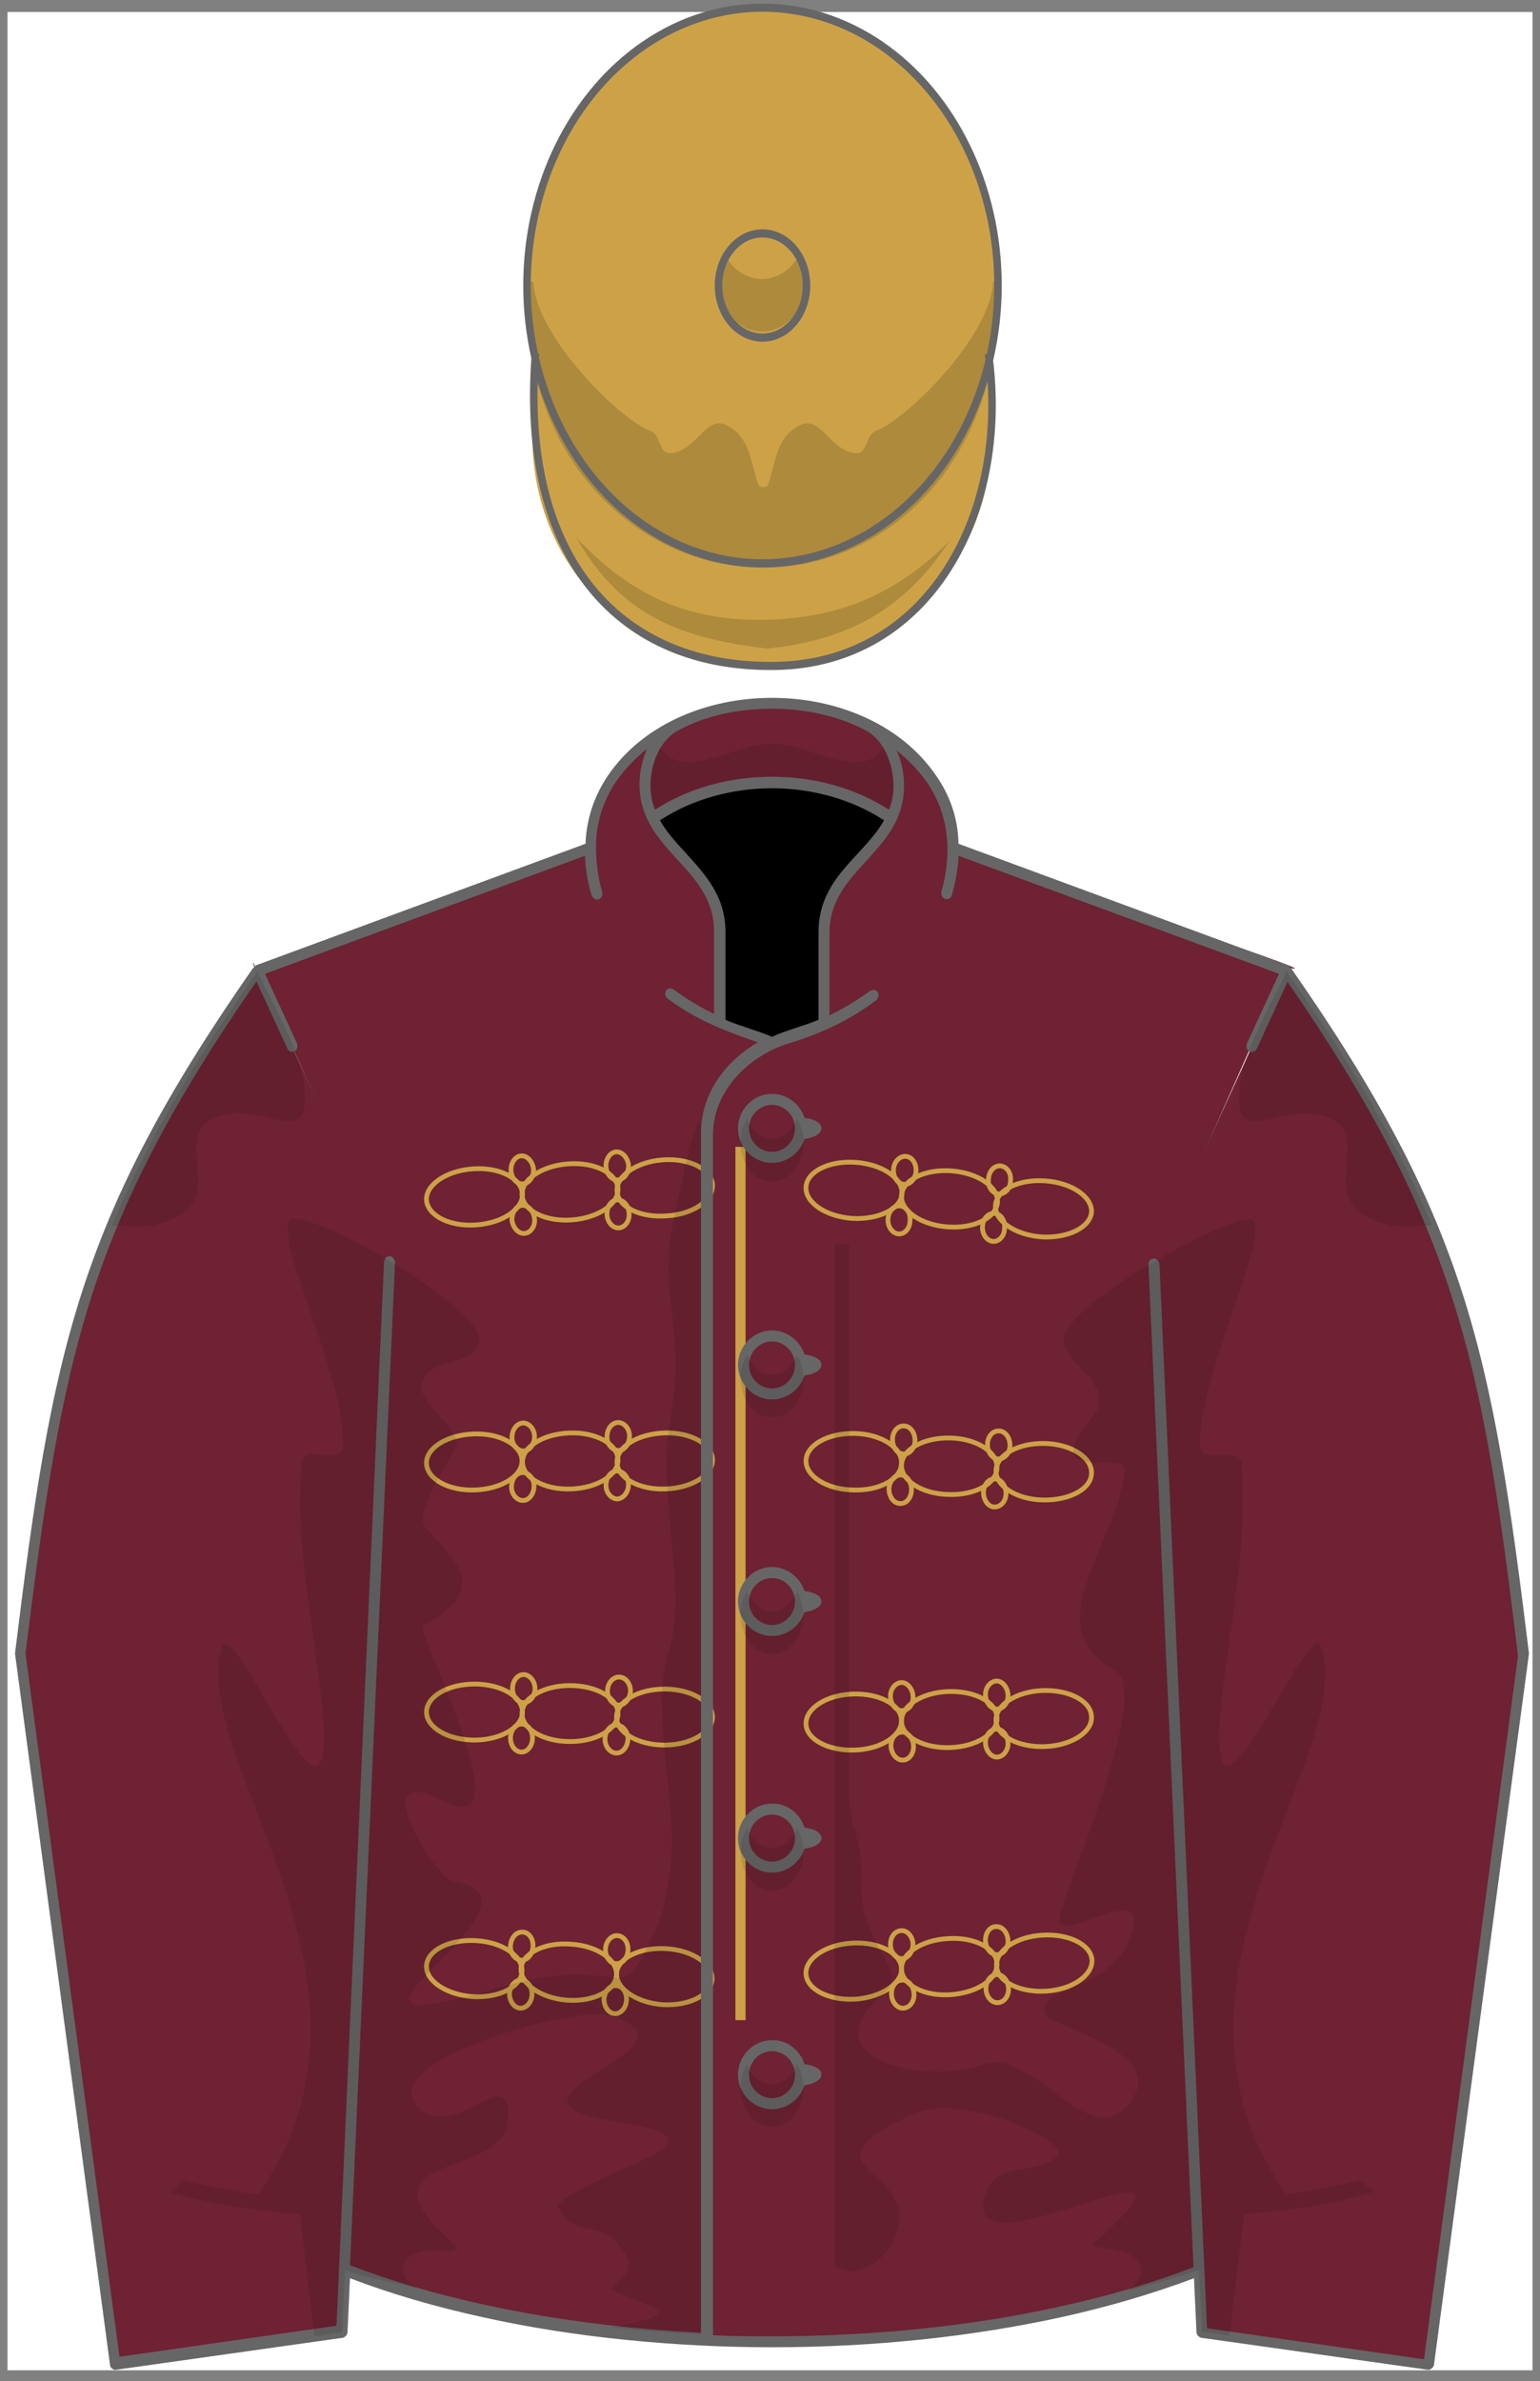
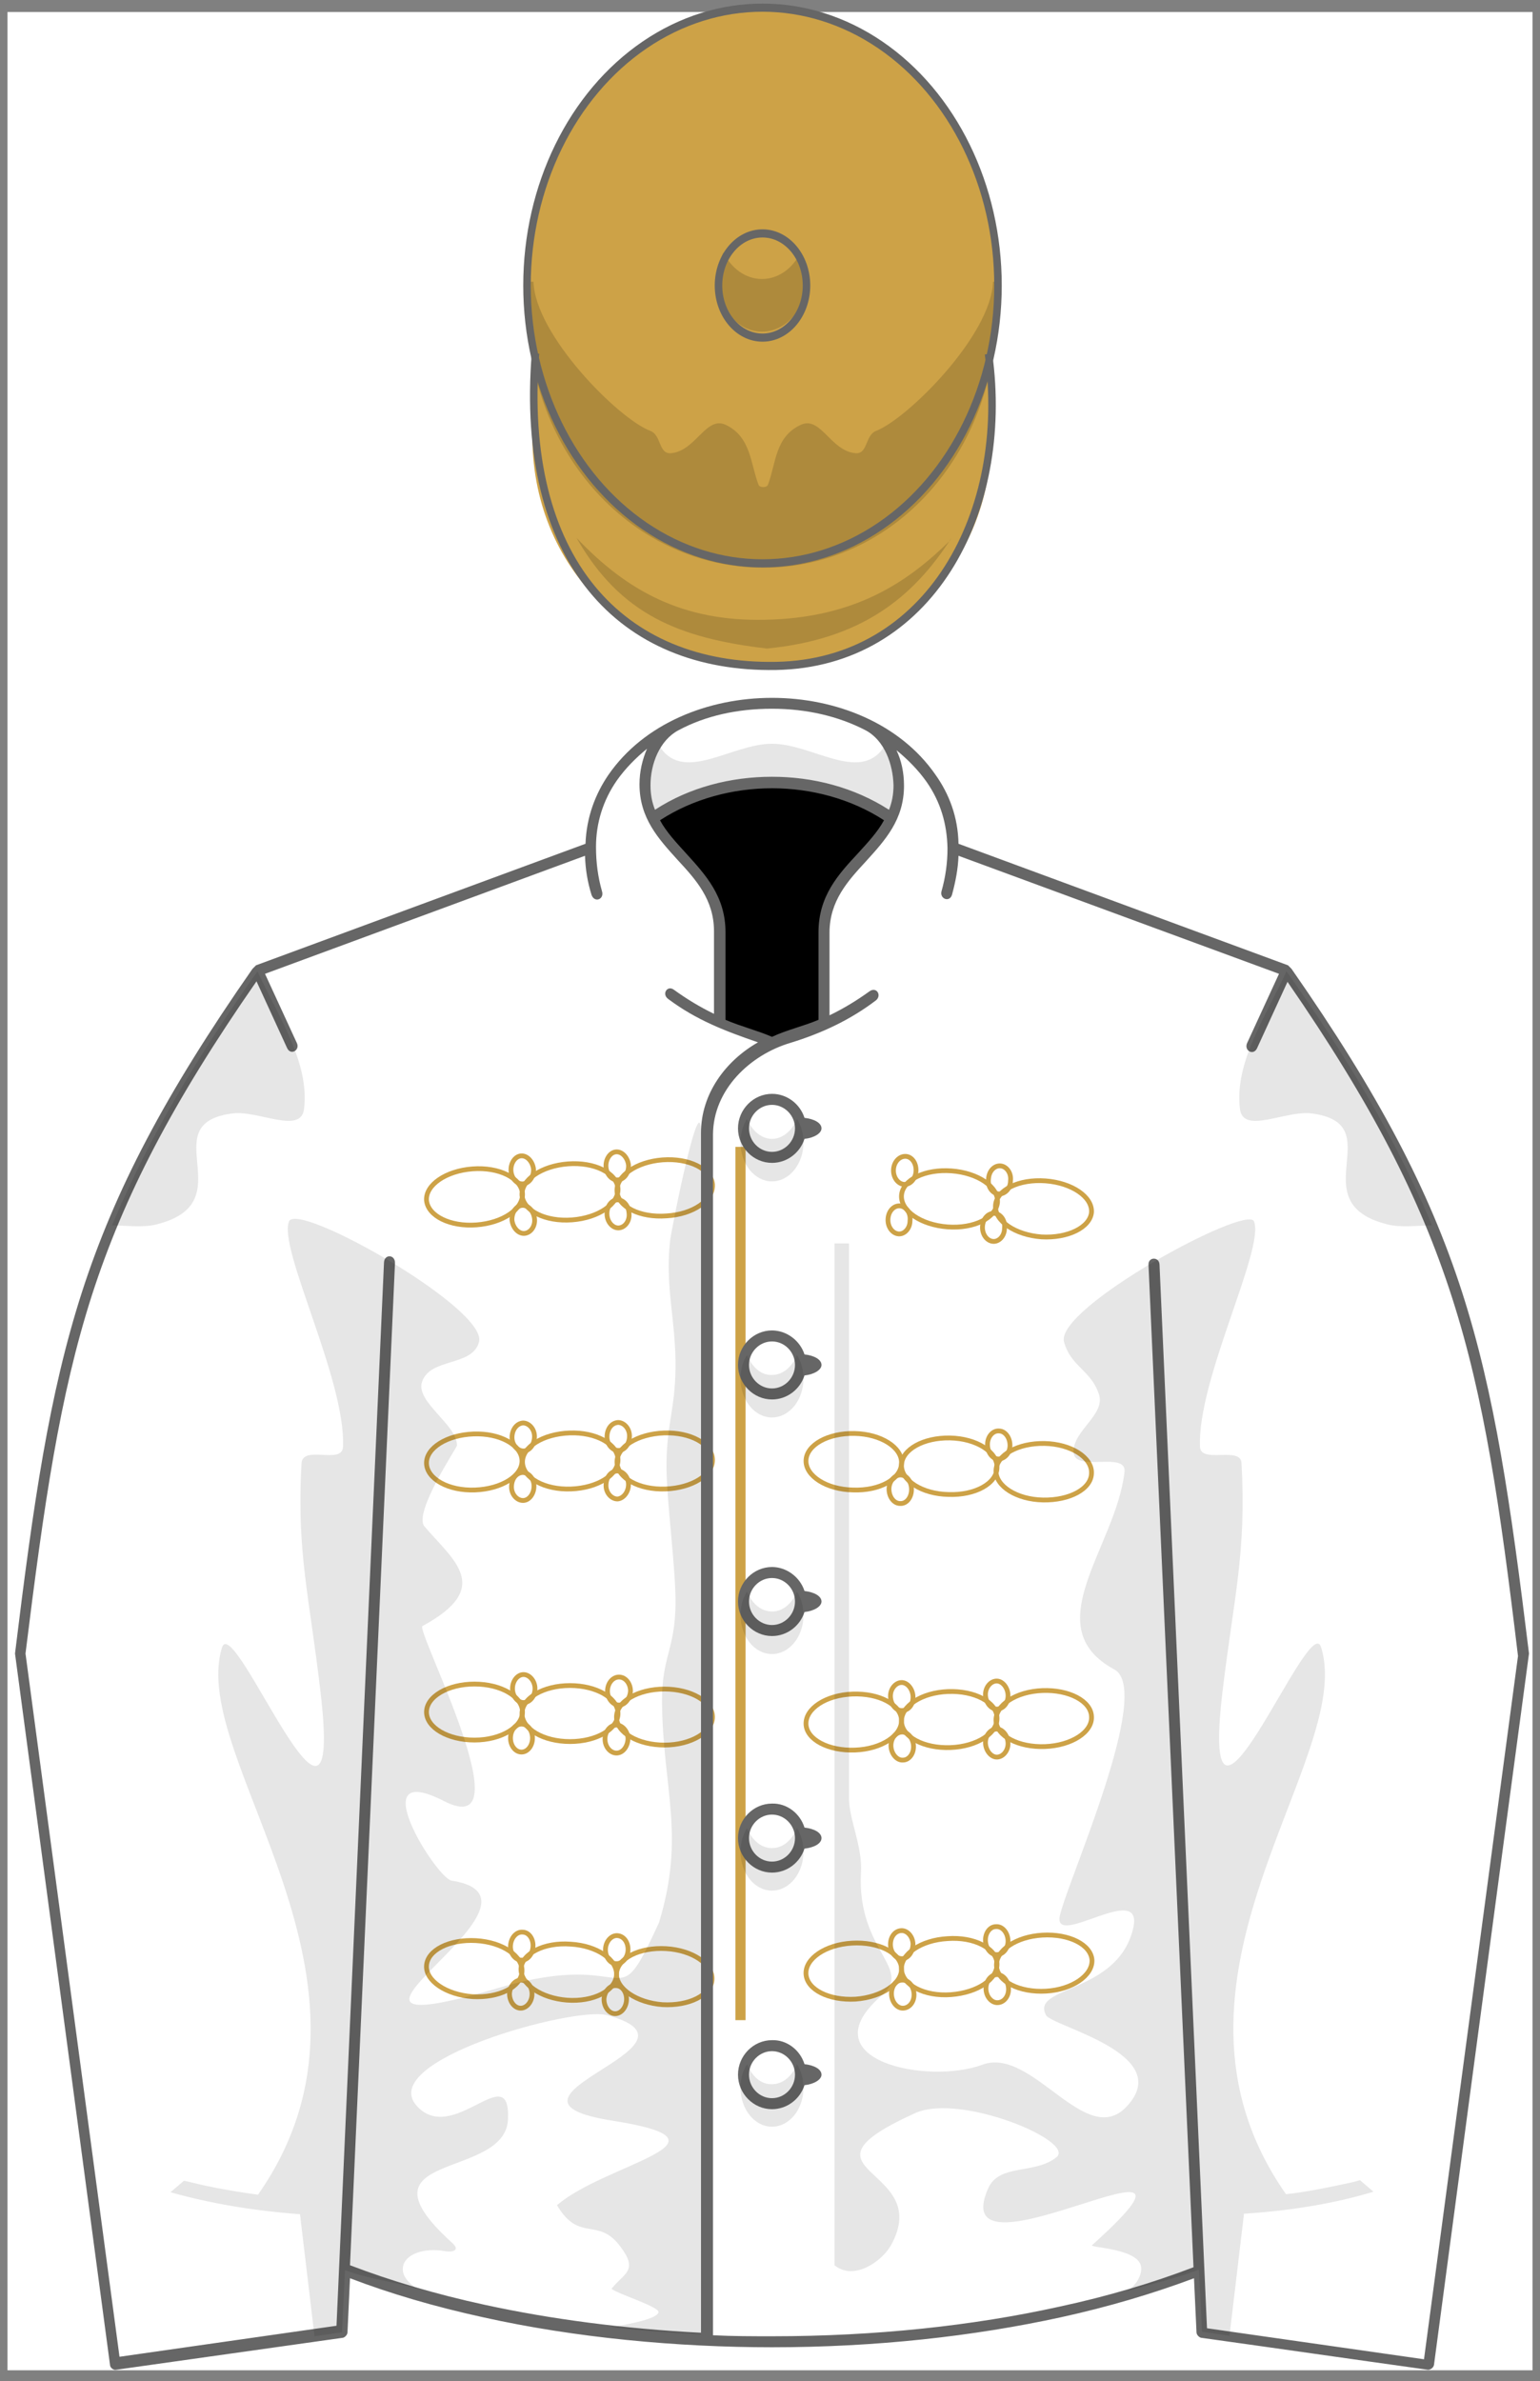
<svg xmlns="http://www.w3.org/2000/svg" xmlns:xlink="http://www.w3.org/1999/xlink" version="1.1" id="图层_1" x="0px" y="0px" width="308px" height="476.1px" viewBox="194 269.9 308 476.1" style="enable-background:new 194 269.9 308 476.1;" xml:space="preserve">
  <rect x="194" y="269.9" width="308" height="476.1" fill="#808080" stroke="none" />
  <style type="text/css">
	.st0{fill:#FFFFFF;}
	.st1{fill:#6E2233;}
	.st2{fill:none;stroke:#CDA247;stroke-width:0.956;}
	.st3{fill:none;stroke:#CDA247;stroke-width:2.035;}
	.st4{fill:none;}
	.st5{fill:#666666;}
	.st6{fill-opacity:0.1;}
	.st7{fill:#CDA247;}
	.st8{fill-opacity:0.15;}
	.st9{fill:none;stroke:#666666;stroke-width:1.5;}
</style>
  <g>
    <title>CLARET, GOLD braid, CLARET sleeves, GOLD cap</title>
    <rect x="195.5" y="272.3" class="st0" width="305" height="471.5" />
    <g xlink:type="simple" xlink:actuate="onLoad" xlink:show="embed">
      <g id="Jacket">
-         <path id="Jacket_only_Path" class="st1" d="M433.8,723.8l-8.3-202.5l25.7-58c11.4,2.5-35.8-12.5-66.3-23.7     c-0.1-18.8-20.3-29-36.6-29c-16.2,0-36.5,10.2-36.6,29L245.5,464c0.7,3.7-9.8-23.8,25.3,56.8l-7.8,203     c27.2,10.6,56.5,14.2,85.4,14.2C377.2,738,406.7,734.3,433.8,723.8L433.8,723.8z" />
-       </g>
+         </g>
    </g>
    <g xlink:type="simple" xlink:actuate="onLoad" xlink:show="embed">
      <g id="Jacket:Braid">
        <g>
          <path class="st2" d="M402.6,569.8c-5.3-0.1-9.5-2.8-9.4-5.9c0.1-3.1,4.4-5.5,9.7-5.4c5.3,0.1,9.5,2.8,9.4,5.9      C412.3,567.6,407.9,569.9,402.6,569.8z" />
          <path class="st2" d="M383.7,568.7c-5.3-0.1-9.5-2.8-9.4-5.9c0.1-3.1,4.4-5.5,9.7-5.4c5.3,0.1,9.5,2.8,9.4,5.9      C393.4,566.5,389,568.9,383.7,568.7z" />
          <path class="st2" d="M364.6,567.8c-5.3-0.1-9.5-2.8-9.4-5.9c0.1-3.1,4.4-5.5,9.7-5.4c5.3,0.1,9.5,2.8,9.4,5.9      C374.3,565.6,369.9,568,364.6,567.8z" />
          <path class="st2" d="M393.7,561.6c-1.2,0-2.2-1.3-2.2-2.9c0-1.6,1.1-2.8,2.3-2.7c1.2,0,2.2,1.3,2.2,2.9      C396,560.4,394.9,561.6,393.7,561.6z" />
-           <path class="st2" d="M392.9,571.2c-1.2,0-2.2-1.3-2.2-2.9c0-1.6,1.1-2.8,2.3-2.7c1.2,0,2.2,1.3,2.2,2.9      C395.2,570,394.2,571.2,392.9,571.2z" />
-           <path class="st2" d="M374.7,560.6c-1.2,0-2.2-1.3-2.2-2.9c0-1.6,1.1-2.8,2.3-2.7c1.2,0,2.2,1.3,2.2,2.9      C377,559.4,375.9,560.7,374.7,560.6z" />
          <path class="st2" d="M374,570.5c-1.2,0-2.2-1.3-2.2-2.9c0-1.5,1.1-2.8,2.3-2.8c1.2,0,2.2,1.3,2.2,2.9      C376.3,569.3,375.3,570.6,374,570.5z" />
        </g>
        <g>
          <path class="st2" d="M403.2,668c-5.3,0.3-9.7-1.9-9.9-5c-0.2-3.1,3.9-5.9,9.2-6.2c5.3-0.3,9.7,1.9,9.9,5      C412.5,664.9,408.4,667.7,403.2,668z" />
          <path class="st2" d="M384.2,668.7c-5.3,0.4-9.7-1.9-9.9-5c-0.2-3.1,3.9-5.9,9.2-6.2c5.3-0.4,9.7,1.9,9.9,4.9      C393.6,665.6,389.5,668.3,384.2,668.7z" />
          <path class="st2" d="M365.1,669.6c-5.3,0.3-9.7-1.9-9.9-5c-0.2-3.1,3.9-5.9,9.2-6.2c5.3-0.3,9.7,1.9,9.9,5      C374.5,666.4,370.4,669.2,365.1,669.6z" />
          <path class="st2" d="M393.5,660.7c-1.2,0.1-2.3-1.1-2.4-2.7c-0.1-1.5,0.8-2.9,2.1-2.9c1.2-0.1,2.3,1.1,2.4,2.7      C395.7,659.3,394.7,660.6,393.5,660.7z" />
          <path class="st2" d="M393.6,670.3c-1.2,0.1-2.3-1.1-2.4-2.6c-0.1-1.5,0.8-2.9,2.1-3c1.2-0.1,2.3,1.1,2.4,2.7      C395.8,668.9,394.9,670.2,393.6,670.3z" />
          <path class="st2" d="M374.5,661.5c-1.2,0.1-2.3-1.1-2.4-2.6c-0.1-1.6,0.8-2.9,2.1-3c1.2-0.1,2.3,1.1,2.4,2.6      C376.6,660.1,375.7,661.4,374.5,661.5z" />
          <path class="st2" d="M374.7,671.4c-1.2,0.1-2.3-1.1-2.4-2.7c-0.1-1.5,0.8-2.9,2.1-2.9c1.2-0.1,2.3,1.1,2.4,2.7      C376.9,670,376,671.3,374.7,671.4z" />
        </g>
        <g>
          <path class="st2" d="M403,619.1c-5.3,0.2-9.7-2.1-9.8-5.2c-0.1-3.1,4-5.8,9.3-6c5.3-0.2,9.7,2.1,9.8,5.2      C412.5,616.2,408.3,618.9,403,619.1z" />
          <path class="st2" d="M384.1,619.3c-5.3,0.2-9.7-2.1-9.8-5.2c-0.1-3.1,4-5.8,9.3-6s9.7,2.1,9.8,5.2      C393.6,616.4,389.4,619.1,384.1,619.3z" />
          <path class="st2" d="M365,619.8c-5.3,0.2-9.7-2.1-9.8-5.2c-0.1-3.1,4-5.8,9.3-6c5.3-0.2,9.7,2.1,9.8,5.2      C374.4,616.9,370.3,619.6,365,619.8z" />
          <path class="st2" d="M393.5,611.6c-1.2,0.1-2.3-1.2-2.4-2.7c-0.1-1.5,0.9-2.8,2.1-2.9c1.2-0.1,2.3,1.2,2.4,2.7      C395.7,610.2,394.8,611.5,393.5,611.6z" />
          <path class="st2" d="M393.5,621.2c-1.2,0.1-2.3-1.2-2.4-2.7c-0.1-1.5,0.9-2.8,2.1-2.9c1.2-0.1,2.3,1.2,2.4,2.7      C395.7,619.8,394.7,621.1,393.5,621.2z" />
          <path class="st2" d="M374.5,611.9c-1.2,0.1-2.3-1.1-2.4-2.7c-0.1-1.5,0.9-2.8,2.1-2.9c1.2-0.1,2.3,1.2,2.4,2.7      C376.7,610.6,375.8,611.8,374.5,611.9z" />
          <path class="st2" d="M374.6,621.8c-1.2,0.1-2.3-1.2-2.4-2.7c-0.1-1.6,0.9-2.8,2.1-2.9c1.2-0.1,2.3,1.2,2.4,2.7      C376.8,620.5,375.8,621.8,374.6,621.8z" />
        </g>
        <g>
          <path class="st2" d="M402.3,517.2c-5.3-0.4-9.4-3.2-9.2-6.3c0.2-3.1,4.7-5.3,10-4.9c5.3,0.4,9.4,3.2,9.2,6.3      C412,515.3,407.6,517.5,402.3,517.2z" />
          <path class="st2" d="M383.5,515.2c-5.3-0.4-9.4-3.2-9.2-6.3c0.2-3.1,4.7-5.3,10-4.9c5.3,0.4,9.4,3.2,9.2,6.3      C393.2,513.4,388.8,515.6,383.5,515.2z" />
-           <path class="st2" d="M364.4,513.5c-5.3-0.4-9.4-3.2-9.2-6.3c0.2-3.1,4.7-5.3,10-4.9c5.3,0.4,9.4,3.2,9.2,6.3      C374.2,511.6,369.7,513.8,364.4,513.5z" />
          <path class="st2" d="M393.7,508.6c-1.2-0.1-2.2-1.4-2-3c0.1-1.6,1.2-2.7,2.4-2.6c1.2,0.1,2.2,1.4,2,3      C396.1,507.5,395,508.7,393.7,508.6z" />
          <path class="st2" d="M392.6,518.1c-1.2-0.1-2.2-1.4-2.1-3c0.1-1.6,1.2-2.7,2.4-2.6c1.2,0.1,2.2,1.4,2,3      C394.9,517,393.8,518.2,392.6,518.1z" />
          <path class="st2" d="M374.8,506.7c-1.2-0.1-2.2-1.4-2.1-3c0.1-1.5,1.2-2.7,2.5-2.6c1.2,0.1,2.1,1.4,2,3      C377.1,505.6,376,506.8,374.8,506.7z" />
          <path class="st2" d="M373.7,516.6c-1.2-0.1-2.2-1.4-2.1-3s1.2-2.7,2.4-2.6c1.2,0.1,2.2,1.4,2,3      C376,515.5,374.9,516.7,373.7,516.6z" />
        </g>
        <g>
          <g>
            <path class="st2" d="M288.5,669.1c5.3,0.3,9.7-1.9,9.9-5c0.2-3.1-3.9-5.9-9.2-6.2c-5.3-0.3-9.7,1.9-9.9,5       C279.1,665.9,283.2,668.7,288.5,669.1z" />
            <path class="st2" d="M307.4,669.8c5.3,0.4,9.7-1.9,9.9-5c0.2-3.1-3.9-5.9-9.2-6.2c-5.3-0.4-9.7,1.9-9.9,4.9       C298.1,666.6,302.2,669.4,307.4,669.8z" />
            <path class="st2" d="M326.5,670.7c5.3,0.3,9.7-1.9,9.9-5c0.2-3.1-3.9-5.9-9.2-6.2c-5.3-0.3-9.7,1.9-9.9,5       C317.2,667.5,321.3,670.3,326.5,670.7z" />
            <path class="st2" d="M298.2,661.8c1.2,0.1,2.3-1.1,2.4-2.7c0.1-1.5-0.8-2.9-2.1-2.9c-1.2-0.1-2.3,1.1-2.4,2.7       C296,660.4,297,661.7,298.2,661.8z" />
            <path class="st2" d="M298,671.4c1.2,0.1,2.3-1.1,2.4-2.6c0.1-1.5-0.8-2.9-2.1-3c-1.2-0.1-2.3,1.1-2.4,2.7       C295.9,670,296.8,671.3,298,671.4z" />
            <path class="st2" d="M317.2,662.5c1.2,0.1,2.3-1.1,2.4-2.6c0.1-1.6-0.8-2.9-2.1-3c-1.2-0.1-2.3,1.1-2.4,2.6       C315,661.1,316,662.5,317.2,662.5z" />
            <path class="st2" d="M316.9,672.5c1.2,0.1,2.3-1.1,2.4-2.7c0.1-1.5-0.8-2.9-2.1-2.9c-1.2-0.1-2.3,1.1-2.4,2.7       C314.8,671.1,315.7,672.4,316.9,672.5z" />
          </g>
          <g>
            <path class="st2" d="M326.9,618.8c-5.3,0-9.6-2.5-9.6-5.6c0-3.1,4.3-5.6,9.6-5.6s9.6,2.5,9.6,5.6       C336.5,616.2,332.2,618.8,326.9,618.8z" />
            <path class="st2" d="M308,618.1c-5.3,0-9.6-2.5-9.6-5.6c0-3.1,4.3-5.6,9.6-5.6c5.3,0,9.6,2.5,9.6,5.6       C317.6,615.6,313.3,618.1,308,618.1z" />
            <path class="st2" d="M288.9,617.8c-5.3,0-9.6-2.5-9.6-5.6c0-3.1,4.3-5.6,9.6-5.6c5.3,0,9.6,2.5,9.6,5.6       C298.5,615.2,294.2,617.8,288.9,617.8z" />
            <path class="st2" d="M317.8,610.8c-1.2,0-2.3-1.3-2.3-2.8c0-1.5,1-2.8,2.3-2.8s2.3,1.3,2.3,2.8       C320,609.5,319,610.8,317.8,610.8z" />
            <path class="st2" d="M317.3,620.4c-1.2,0-2.3-1.2-2.3-2.8c0-1.5,1-2.8,2.3-2.8c1.2,0,2.3,1.3,2.3,2.8       C319.5,619.2,318.5,620.4,317.3,620.4z" />
            <path class="st2" d="M298.7,610.3c-1.2,0-2.2-1.3-2.2-2.8c0-1.5,1-2.8,2.2-2.8c1.2,0,2.3,1.3,2.3,2.8       C301,609,300,610.3,298.7,610.3z" />
            <ellipse class="st2" cx="298.3" cy="617.4" rx="2.2" ry="2.8" />
          </g>
          <g>
            <path class="st2" d="M327.1,567.6c-5.3,0.2-9.6-2.2-9.7-5.3c-0.1-3.1,4.1-5.7,9.4-5.9c5.3-0.2,9.6,2.2,9.7,5.3       C336.6,564.8,332.4,567.4,327.1,567.6z" />
            <path class="st2" d="M308.2,567.6c-5.3,0.2-9.6-2.2-9.7-5.3c-0.1-3.1,4.1-5.7,9.4-5.9c5.3-0.2,9.6,2.2,9.7,5.3       C317.7,564.8,313.5,567.4,308.2,567.6z" />
            <path class="st2" d="M289,567.8c-5.3,0.2-9.6-2.2-9.7-5.3c-0.1-3.1,4.1-5.7,9.4-5.9c5.3-0.2,9.6,2.2,9.7,5.3       C298.5,565,294.3,567.6,289,567.8z" />
            <path class="st2" d="M317.7,559.9c-1.2,0-2.3-1.2-2.3-2.7c0-1.6,0.9-2.8,2.2-2.9c1.2,0,2.3,1.2,2.3,2.7       C319.9,558.6,318.9,559.9,317.7,559.9z" />
            <path class="st2" d="M317.5,569.6c-1.2,0-2.3-1.2-2.3-2.7c0-1.6,0.9-2.8,2.2-2.9c1.2,0,2.3,1.2,2.3,2.7       C319.7,568.2,318.7,569.5,317.5,569.6z" />
            <path class="st2" d="M298.7,560c-1.2,0-2.3-1.2-2.3-2.7c0-1.5,0.9-2.8,2.2-2.9c1.2,0,2.3,1.2,2.3,2.7       C300.9,558.7,299.9,560,298.7,560z" />
            <path class="st2" d="M298.6,569.9c-1.2,0-2.3-1.2-2.3-2.7c0-1.6,0.9-2.8,2.2-2.9c1.2,0,2.3,1.2,2.3,2.7       C300.8,568.6,299.8,569.9,298.6,569.9z" />
          </g>
          <g>
            <path class="st2" d="M327.3,513c-5.3,0.4-9.7-1.8-9.9-4.9c-0.2-3.1,3.9-5.9,9.1-6.3c5.3-0.4,9.7,1.8,10,4.9       C336.7,509.9,332.6,512.7,327.3,513z" />
            <path class="st2" d="M308.4,513.8c-5.3,0.4-9.7-1.8-10-4.9c-0.2-3.1,3.9-5.9,9.2-6.3c5.3-0.4,9.7,1.8,10,4.9       C317.8,510.6,313.7,513.4,308.4,513.8z" />
            <path class="st2" d="M289.3,514.8c-5.3,0.4-9.7-1.8-10-4.9c-0.2-3.1,3.9-5.9,9.2-6.3c5.3-0.4,9.7,1.8,10,4.9       C298.7,511.6,294.6,514.4,289.3,514.8z" />
            <path class="st2" d="M317.6,505.8c-1.2,0.1-2.3-1.1-2.4-2.6c-0.1-1.5,0.8-2.9,2-3c1.2-0.1,2.3,1.1,2.5,2.6       C319.8,504.3,318.9,505.7,317.6,505.8z" />
            <path class="st2" d="M317.8,515.4c-1.2,0.1-2.3-1.1-2.4-2.6c-0.1-1.6,0.8-2.9,2-3c1.2-0.1,2.3,1.1,2.4,2.6       C320,514,319,515.3,317.8,515.4z" />
            <path class="st2" d="M298.6,506.6c-1.2,0.1-2.3-1.1-2.4-2.6c-0.1-1.5,0.8-2.9,2-3c1.2-0.1,2.3,1.1,2.5,2.6       C300.8,505.2,299.8,506.5,298.6,506.6z" />
            <path class="st2" d="M298.9,516.5c-1.2,0.1-2.3-1.1-2.5-2.6c-0.1-1.5,0.8-2.9,2-3c1.2-0.1,2.3,1.1,2.5,2.6       C301.1,515.1,300.1,516.4,298.9,516.5z" />
          </g>
        </g>
        <line class="st3" x1="342.1" y1="499.2" x2="342.1" y2="673.8" />
      </g>
    </g>
    <g xlink:type="simple" xlink:actuate="onLoad" xlink:show="embed">
      <g id="Sleeves">
-         <path id="Sleeves_Path" class="st1" d="M451.3,464l-26.5,58.1l9.6,214l45.4,6.4l18.9-141.9C491.4,540.4,486.3,514.2,451.3,464     L451.3,464z M245.5,464l26.5,58.1l-9.6,214l-45.4,6.4l-18.9-141.9C205.4,540.4,210.4,514.2,245.5,464L245.5,464z" />
-       </g>
+         </g>
    </g>
    <g xlink:type="simple" xlink:actuate="onLoad" xlink:show="embed">
      <g id="Shadows">
        <path id="Buttons_1_" class="st4" d="M348.4,678.8c-3.1,0-5.7,2.6-5.7,5.8s2.6,5.8,5.7,5.8s5.7-2.6,5.7-5.8     S351.5,678.8,348.4,678.8L348.4,678.8z M348.4,489.7c3.1,0,5.7,2.6,5.7,5.8c0,3.2-2.6,5.8-5.7,5.8s-5.7-2.6-5.7-5.8     C342.7,492.3,345.2,489.7,348.4,489.7L348.4,489.7z M348.4,631.6c-3.1,0-5.7,2.6-5.7,5.8s2.6,5.8,5.7,5.8s5.7-2.6,5.7-5.8     S351.5,631.6,348.4,631.6L348.4,631.6z M348.4,584.3c-3.1,0-5.7,2.6-5.7,5.8s2.6,5.8,5.7,5.8s5.7-2.6,5.7-5.8     S351.5,584.3,348.4,584.3L348.4,584.3z M348.4,537c-3.1,0-5.7,2.6-5.7,5.8s2.6,5.8,5.7,5.8s5.7-2.6,5.7-5.8S351.5,537,348.4,537     L348.4,537z" />
        <path id="Under_Collar" d="M337.9,474.4c2.3,1,4.7,1.9,7.1,2.7c1.2,0.3,2.3,0.8,3.3,1.2c1.1-0.5,2.2-0.9,3.3-1.2     c2.5-0.7,4.9-1.6,7.1-2.7l0-18c0-10.9,9.8-15,13.6-22.9c-6.4-4.5-14.9-7.2-24-7.2s-17.6,2.7-24,7.2c3.8,7.9,13.6,12,13.6,22.9     L337.9,474.4L337.9,474.4z" />
        <path id="Border_1_jacket" class="st5" d="M336.5,535.3c0,67.1,0,134.2,0,201.3 M451.5,466.2l-6.1,13.3c-0.7,1.5-2.6,0.5-2-1     l6.4-13.9L385.7,441c-0.1,2.7-0.6,5.2-1.3,7.8c-0.5,1.6-2.5,0.8-2.1-0.7c0.8-2.8,1.2-5.7,1.2-8.6c-0.1-4.9-1.4-9.3-4.2-13.3     c-1.7-2.4-3.8-4.5-6-6.3c1,2.1,1.5,4.5,1.5,7.1c0,6.8-3.8,10.9-7.6,15.1c-3.6,3.9-7.3,7.9-7.3,14.3l0,16.5c2.9-1.4,5.5-3,8-4.8     c1.4-1,2.5,0.8,1.3,1.8c-5,3.8-10.6,6.5-17.1,8.5c-8.1,2.4-15.5,9.4-15.5,18.4c0,12.9,0,25.8,0,38.7c0,67.1,0,134.2,0,201.3     c4,0.2,7.9,0.2,11.9,0.2c20.6,0,40.1-2.1,57.3-5.9c9.8-2.1,18.8-4.8,26.9-7.9l-9-200.4c-0.1-1.6,2.1-1.7,2.2-0.1l9.5,212.7     l43.4,6.2l18.8-140.6c-3.6-30-6.7-51.5-13.2-71.7C477.9,509.1,468.2,490.4,451.5,466.2L451.5,466.2z M348.4,488.6     c3,0,5.6,2,6.5,4.8c1.9,0.2,3.4,1,3.4,2.1c0,1-1.5,1.9-3.4,2.1c-0.9,2.8-3.5,4.8-6.5,4.8c-3.7,0-6.8-3.1-6.8-6.9     C341.6,491.7,344.7,488.6,348.4,488.6L348.4,488.6z M348.4,490.8c-2.5,0-4.6,2.1-4.6,4.7s2.1,4.7,4.6,4.7c2.5,0,4.6-2.1,4.6-4.7     S350.9,490.8,348.4,490.8L348.4,490.8z M354.9,540.7c1.9,0.2,3.4,1,3.4,2.1c0,1-1.5,1.9-3.4,2.1c-0.9,2.8-3.5,4.8-6.5,4.8     c-3.7,0-6.8-3.1-6.8-6.9c0-3.8,3.1-6.9,6.8-6.9C351.3,535.9,354,537.9,354.9,540.7L354.9,540.7z M354.9,588     c1.9,0.2,3.4,1,3.4,2.1c0,1-1.5,1.9-3.4,2.1c-0.9,2.8-3.5,4.8-6.5,4.8c-3.7,0-6.8-3.1-6.8-6.9c0-3.8,3.1-6.9,6.8-6.9     C351.3,583.2,354,585.2,354.9,588L354.9,588z M354.9,635.3c1.9,0.2,3.4,1,3.4,2.1s-1.5,1.9-3.4,2.1c-0.9,2.8-3.5,4.8-6.5,4.8     c-3.7,0-6.8-3.1-6.8-6.9c0-3.8,3.1-6.9,6.8-6.9C351.3,630.4,354,632.4,354.9,635.3L354.9,635.3z M354.9,682.6     c1.9,0.2,3.4,1,3.4,2.1c0,1-1.5,1.9-3.4,2.1c-0.9,2.8-3.5,4.8-6.5,4.8c-3.7,0-6.8-3.1-6.8-6.9c0-3.8,3.1-6.9,6.8-6.9     C351.3,677.7,354,679.7,354.9,682.6L354.9,682.6z M348.4,538.1c-2.5,0-4.6,2.1-4.6,4.7c0,2.6,2.1,4.7,4.6,4.7     c2.5,0,4.6-2.1,4.6-4.7C353,540.2,350.9,538.1,348.4,538.1L348.4,538.1z M348.4,585.4c-2.5,0-4.6,2.1-4.6,4.7     c0,2.6,2.1,4.7,4.6,4.7c2.5,0,4.6-2.1,4.6-4.7C353,587.5,350.9,585.4,348.4,585.4L348.4,585.4z M348.4,632.7     c-2.5,0-4.6,2.1-4.6,4.7c0,2.6,2.1,4.7,4.6,4.7c2.5,0,4.6-2.1,4.6-4.7C353,634.8,350.9,632.7,348.4,632.7L348.4,632.7z      M348.4,680c-2.5,0-4.6,2.1-4.6,4.7c0,2.6,2.1,4.7,4.6,4.7c2.5,0,4.6-2.1,4.6-4.7C353,682.1,350.9,680,348.4,680L348.4,680z      M314.4,448.1c0.5,1.6-1.5,2.4-2.1,0.7c-0.8-2.6-1.2-5-1.3-7.8L247,464.6l6.4,13.9c0.6,1.4-1.3,2.5-2,0.9l-6.1-13.3     c-16.8,24.2-26.5,42.9-32.9,62.7c-6.5,20.2-9.6,41.8-13.3,71.7l18.8,140.6l43.4-6.2l9.5-212.6c0.1-1.7,2.2-1.6,2.2,0.1l-9,200.4     c8.1,3.1,17.2,5.8,26.9,7.9c13.3,2.9,27.9,4.8,43.3,5.6c0-67.1,0-134.2,0-201.2c0-12.9,0-25.8,0-38.7c0-7.8,4.9-14.4,11.4-18.1     c-6.7-2.3-12.4-4.5-18-8.7c-1.3-1-0.1-2.8,1.2-1.8c2.5,1.8,5.1,3.4,8,4.8v-16.5c0-6.4-3.7-10.4-7.3-14.3     c-3.8-4.2-7.6-8.3-7.6-15.1c0-2.6,0.6-5,1.5-7.1c-2.2,1.8-4.3,3.9-6,6.3c-2.8,4-4.2,8.6-4.2,13.3     C313.2,442.4,313.6,445.3,314.4,448.1L314.4,448.1z M480.8,742.7c-0.1,0.6-0.7,1-1.2,1c-15.1-2.1-30.3-4.3-45.4-6.4     c-0.4-0.1-0.9-0.6-0.9-1.1l-0.5-10.8c-8,3-17,5.7-26.6,7.8c-17.4,3.8-37,6-57.8,6c-18.9,0-39.4-1.9-57.8-6     c-9.6-2.1-18.5-4.7-26.6-7.8l-0.5,10.8c0,0.5-0.5,1-0.9,1.1l-45.4,6.4c-0.5,0.1-1.2-0.4-1.2-1L197,600.5     c3.7-30.2,6.8-51.8,13.4-72.3c6.6-20.4,16.6-39.5,34.1-64.6l0.7-0.7c22-8.1,43.9-16.2,65.9-24.3c0.2-5.4,2-10,4.6-13.8     c14.2-20.5,51.2-20.5,65.4,0c2.7,3.8,4.5,8.4,4.6,13.8l65.9,24.3l0.7,0.7c17.5,25.1,27.5,44.2,34.1,64.6     c6.6,20.5,9.7,42.1,13.4,72.3C499.8,600.5,492.4,655.5,480.8,742.7L480.8,742.7z M367.1,415.9c-5.4-2.8-11.8-4.3-18.7-4.3     c-6.9,0-13.3,1.4-18.7,4.3c-3.8,2-5.6,6.8-5.6,11c0,1.8,0.3,3.4,0.9,4.9c6.9-4.5,15.2-6.6,23.4-6.6c8.2,0,16.4,2.1,23.4,6.6     c0.6-1.5,0.9-3.1,0.9-4.9C372.6,422.7,370.9,417.9,367.1,415.9L367.1,415.9z M357.7,473.8l0-17.5c0-7.3,4-11.6,7.9-15.8     c1.9-2.1,3.9-4.2,5.2-6.6c-6.6-4.3-14.6-6.4-22.4-6.4c-7.8,0-15.8,2.1-22.4,6.4c1.3,2.4,3.3,4.5,5.2,6.6     c3.9,4.3,7.9,8.6,7.9,15.8l0,17.5c3,1.3,6.3,2.1,9.3,3.4C351.4,475.8,354.6,475.1,357.7,473.8L357.7,473.8z" />
        <path id="Shadows_1_" class="st6" d="M406,652.8c-1.7,7.1,17.1-7.3,14.6,2.8c-3.2,13-20.5,11.3-17.4,17.2     c1.3,2.3,25.9,7.7,16.2,18.2c-8.2,8.9-18.9-12-28.9-8.3c-11,4.1-35.1-0.9-20.2-13.8c6.5-5.5-5-8.9-4.1-24.7     c0.3-5.2-2.4-10.5-2.4-14.8V518.5h-2.9v204.3c3.9,3.2,9.5-0.8,11.3-4c8.8-15.9-21.4-14.5,4.8-26.4c9-4.1,32.2,5.6,28.3,8.8     c-4.3,3.5-11.5,1.2-13.7,6.3c-9.1,20.9,51.4-16.2,20.8,11.3c-0.5,0.5,9.1,0.6,9.8,4.2c0.3,1.6-0.9,3.9-2.9,5     c4.8-1.4,9.7-2.5,14.4-4.3c0,0,0,0,0.1,0h0l0.6,12.4l5.5,0.8l2.9-24.4c9.5-0.6,18.3-2.1,25.9-4.4l-2.7-2.3     c-1.4,0.4-2.8,0.7-4.3,1c-3.3,0.7-6.9,1.4-10.5,1.8c-29.9-42.7,14.1-87.1,7-109.4c-2.4-7.5-24.5,49.6-19.7,8.9     c2.3-19.1,4.8-27.8,3.8-45.7c-0.2-3.4-8.1,0.2-8.3-3.2c-0.6-13.4,13-39.6,10.8-45.1c-1.4-3.5-39.8,17.3-38,24.1     c1.4,5,5.4,5.6,7,10.5c1.3,4-5.1,7.2-5.1,11.4c0,4.4,10.7-0.2,10.2,4.1c-1.7,15-17.8,31-2,39.5C424.6,608,407.7,645.5,406,652.8     L406,652.8z M353.4,493.6c0.8,1.3,1.3,2.9,1.3,4.7c0,4.3-2.8,7.8-6.3,7.8c-3.5,0-6.3-3.5-6.3-7.8c0-1.8,0.5-3.4,1.3-4.7     c1,2.4,2.9,4,5,4S352.4,496,353.4,493.6L353.4,493.6z M245.6,708.7c-3.7-0.5-7.2-1.1-10.5-1.8c-1.4-0.3-2.9-0.7-4.3-1l-2.7,2.3     c7.7,2.2,16.5,3.7,25.9,4.4l2.9,24.4l5.5-0.8l0.6-12.4c0,0,0,0,0,0c0,0,0,0,0.1,0c4,1.6,9.2,2.2,14.4,3.7c-2-1.2-3.2-2.8-2.9-4.4     c0.4-2.5,4.2-3.9,8.5-3.1c1.3,0.2,3.1-0.1,1.3-1.7c-20.4-18.5,10.7-12.4,11.2-24.7c0.5-12.3-10.9,5.3-18.2-2.6     c-8.4-9.1,31.5-20,38-18.2c23,6.2-27.4,16.6,1.1,21.1c26.7,4.2-1.4,8.5-11.1,16.9c4.5,7.6,8.2,2.2,12.7,8.3     c3.6,4.8,0.8,5.2-1.8,8.4c1.1,1,9.6,3.6,9.4,4.7c-0.3,1.5-7.4,2.6-9.4,3c5.8,0.7,11.8,1.1,17.9,1.4c0-80,0-159.9,0-239.9     c0-10.8-6,19.3-6.2,21.4c-1,9.3,1.2,15.9,1.1,25.3c-0.1,8.5-1.8,11.2-1.8,19.7c0,7,1.9,20.5,1.8,27.6c-0.1,9-2.8,10.6-2.7,19.6     c0.2,17.5,4.7,26.5-0.6,44c-9.3,20.2-4.2,4.9-31.9,13c-46.6,13.7,14.8-17.6-9.6-21.4c-3-0.5-18.1-24.4-1.5-15.9     c16.6,8.5-5.8-34.3-4.3-35c14.2-7.7,6.2-13.1,0.4-19.9c-2.3-2.7,6.5-15.8,6.5-16.2c0-4.2-8.3-8.7-7-12.7c1.6-4.9,10.1-3,11.4-8     c1.8-6.6-36.3-28.2-38-24.1c-2.2,5.5,11.4,31.7,10.8,45.1c-0.2,3.6-8.1-0.5-8.3,3.3c-1,17.9,1.6,26.6,3.8,45.7     c4.8,40.7-17.3-16.4-19.7-8.9C231.5,621.6,275.5,666,245.6,708.7L245.6,708.7z M326.1,419.4c4.9,7,14.3-0.8,22.3-0.8     c8,0,17.4,7.8,22.3,0.8c1.3,2.2,2,5,2,7.5c0,1.8-0.3,3.4-0.9,4.9c-6.9-4.5-15.2-6.6-23.4-6.6c-8.2,0-16.4,2.1-23.4,6.6     c-0.6-1.5-0.9-3.1-0.9-4.9C324.1,424.4,324.8,421.6,326.1,419.4L326.1,419.4z M471.5,514.7c2.7,0.7,6.2,0.2,8.9,0.2     c-0.6-1.4-1.2-2.8-1.8-4.2c0,0,0,0,0,0c-0.1-0.3-0.2-0.5-0.4-0.8c0,0,0,0,0,0c-7.1-16-16.8-31.5-26.9-45.8     c-4,8.8-10.5,18.2-9.3,27.6c0.7,5,9.1,0.2,14.2,0.8C472.5,494.5,453.8,510.3,471.5,514.7L471.5,514.7z M225.3,514.7     c-2.7,0.7-6.2,0.2-8.9,0.2c0.6-1.4,1.2-2.8,1.8-4.2c0,0,0,0,0,0c0.1-0.3,0.2-0.5,0.4-0.8c0,0,0,0,0,0c7.1-16,16.8-31.5,26.9-45.8     c4,8.8,10.5,18.2,9.3,27.6c-0.7,5-9.1,0.2-14.2,0.8C224.3,494.5,243,510.3,225.3,514.7L225.3,514.7z M343.4,540.8     c-0.8,1.3-1.3,2.9-1.3,4.7c0,4.3,2.8,7.8,6.3,7.8c3.5,0,6.3-3.5,6.3-7.8c0-1.8-0.5-3.4-1.3-4.7c-1,2.4-2.8,4-5,4     C346.2,544.9,344.4,543.2,343.4,540.8L343.4,540.8z M343.4,588.1c-0.8,1.3-1.3,2.9-1.3,4.7c0,4.3,2.8,7.8,6.3,7.8     c3.5,0,6.3-3.5,6.3-7.8c0-1.8-0.5-3.4-1.3-4.7c-1,2.4-2.8,4-5,4C346.2,592.1,344.4,590.5,343.4,588.1L343.4,588.1z M343.4,635.4     c-0.8,1.3-1.3,2.9-1.3,4.7c0,4.3,2.8,7.8,6.3,7.8c3.5,0,6.3-3.5,6.3-7.8c0-1.8-0.5-3.4-1.3-4.7c-1,2.4-2.8,4-5,4     C346.2,639.4,344.4,637.8,343.4,635.4L343.4,635.4z M343.4,682.6c-0.8,1.3-1.3,2.9-1.3,4.7c0,4.3,2.8,7.8,6.3,7.8     c3.5,0,6.3-3.5,6.3-7.8c0-1.8-0.5-3.4-1.3-4.7c-1,2.4-2.8,4-5,4C346.2,686.7,344.4,685,343.4,682.6L343.4,682.6z" />
      </g>
    </g>
    <g transform="translate(0.0 -20.0) scale(1.0 1.085)">
      <g xlink:type="simple" xlink:actuate="onLoad" xlink:show="embed">
        <g id="Cap">
          <path id="Cap_peak" class="st7" d="M391.8,333.3c-28.6,37.8-74,36.8-90.8-0.5l-0.5,12.9c-1,25.4,19.4,44.1,45.6,44.1      c26.2,0,47.2-18.7,46.1-44.1L391.8,333.3z" />
          <ellipse id="Cap_crown" class="st7" cx="346.5" cy="319.8" rx="47.1" ry="51.2" />
        </g>
      </g>
      <g xlink:type="simple" xlink:actuate="onLoad" xlink:show="embed">
        <g id="Cap_shadows">
          <path class="st8" d="M393.4,323.7c0,27.3-20.9,48.1-46.7,48.1c-25.9,0-47.2-20.8-47.2-48.1c0-1.5,0-3.1,0-4.6h1.2      c0.3,9.8,17,25.3,23.4,27.5c2.2,0.8,1.6,4.3,4.1,4.1c5-0.4,7-7,11-5.2c5,2.2,4.9,7.2,6.5,11c0.2,0.6,1.7,0.6,1.9,0      c1.6-3.9,1.4-8.8,6.5-11c4-1.8,6,4.8,11,5.2c2.5,0.2,1.9-3.3,4.1-4.1c6.4-2.3,23.1-17.7,23.4-27.5h1.2      C393.4,320.6,393.4,322.2,393.4,323.7L393.4,323.7z M354.1,313.7c0.8,1.4,1.2,3.1,1.2,4.9c0,5.4-4,9.7-8.9,9.7      c-4.9,0-8.9-4.4-8.9-9.7c0-1.8,0.4-3.4,1.2-4.9c1.5,2.9,4.4,4.9,7.7,4.9C349.7,318.6,352.6,316.6,354.1,313.7z M384.3,366.3      c-7.8,11.2-18.2,18.7-36.9,20.4c-17.5-1.9-29.3-6.2-38.1-20.4c10.1,9.8,21.2,15.4,37.6,15.1c18.2-0.3,28.7-7,37.1-14.6      L384.3,366.3z" />
          <g id="Cap_Border">
            <ellipse class="st9" cx="346.5" cy="319.8" rx="8.8" ry="9.6" />
            <ellipse class="st9" cx="346.5" cy="319.8" rx="47.1" ry="51.2" />
            <path class="st9" d="M301.1,332.3c-3.3,38.2,17.2,58.1,48.1,57.6c30.6-0.5,46.9-28.2,42.5-57.5" />
          </g>
        </g>
      </g>
    </g>
  </g>
</svg>